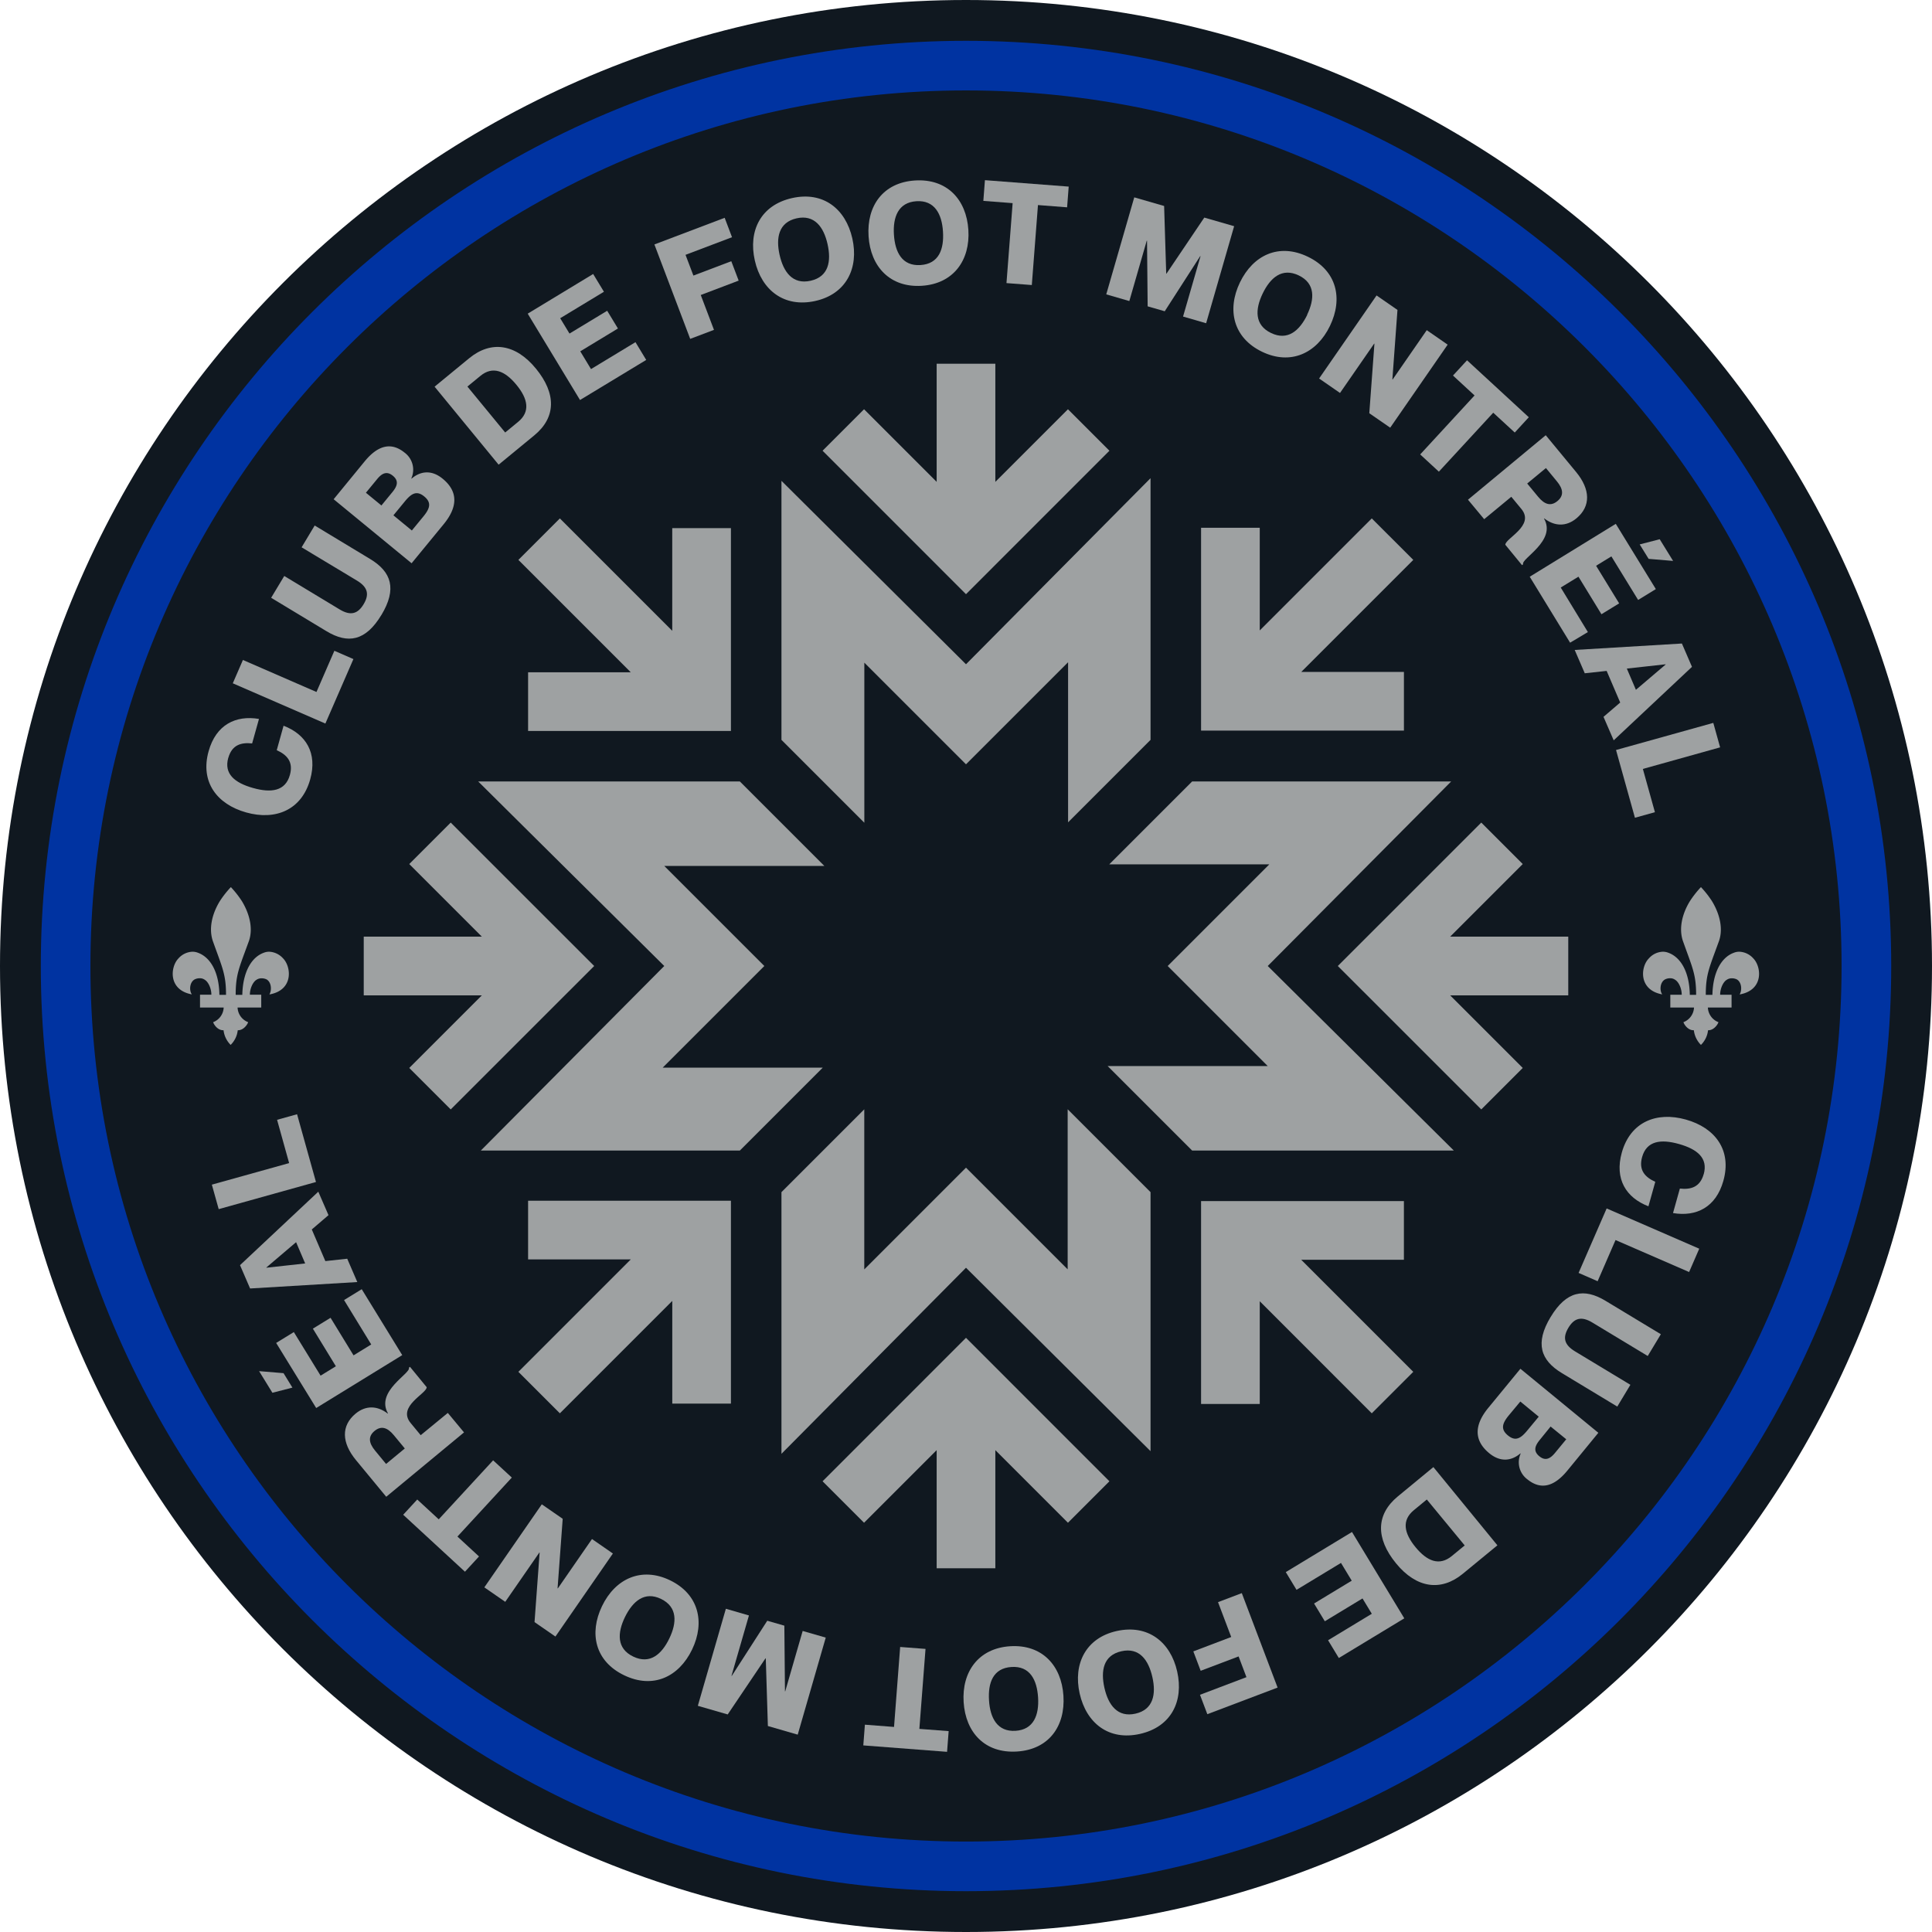
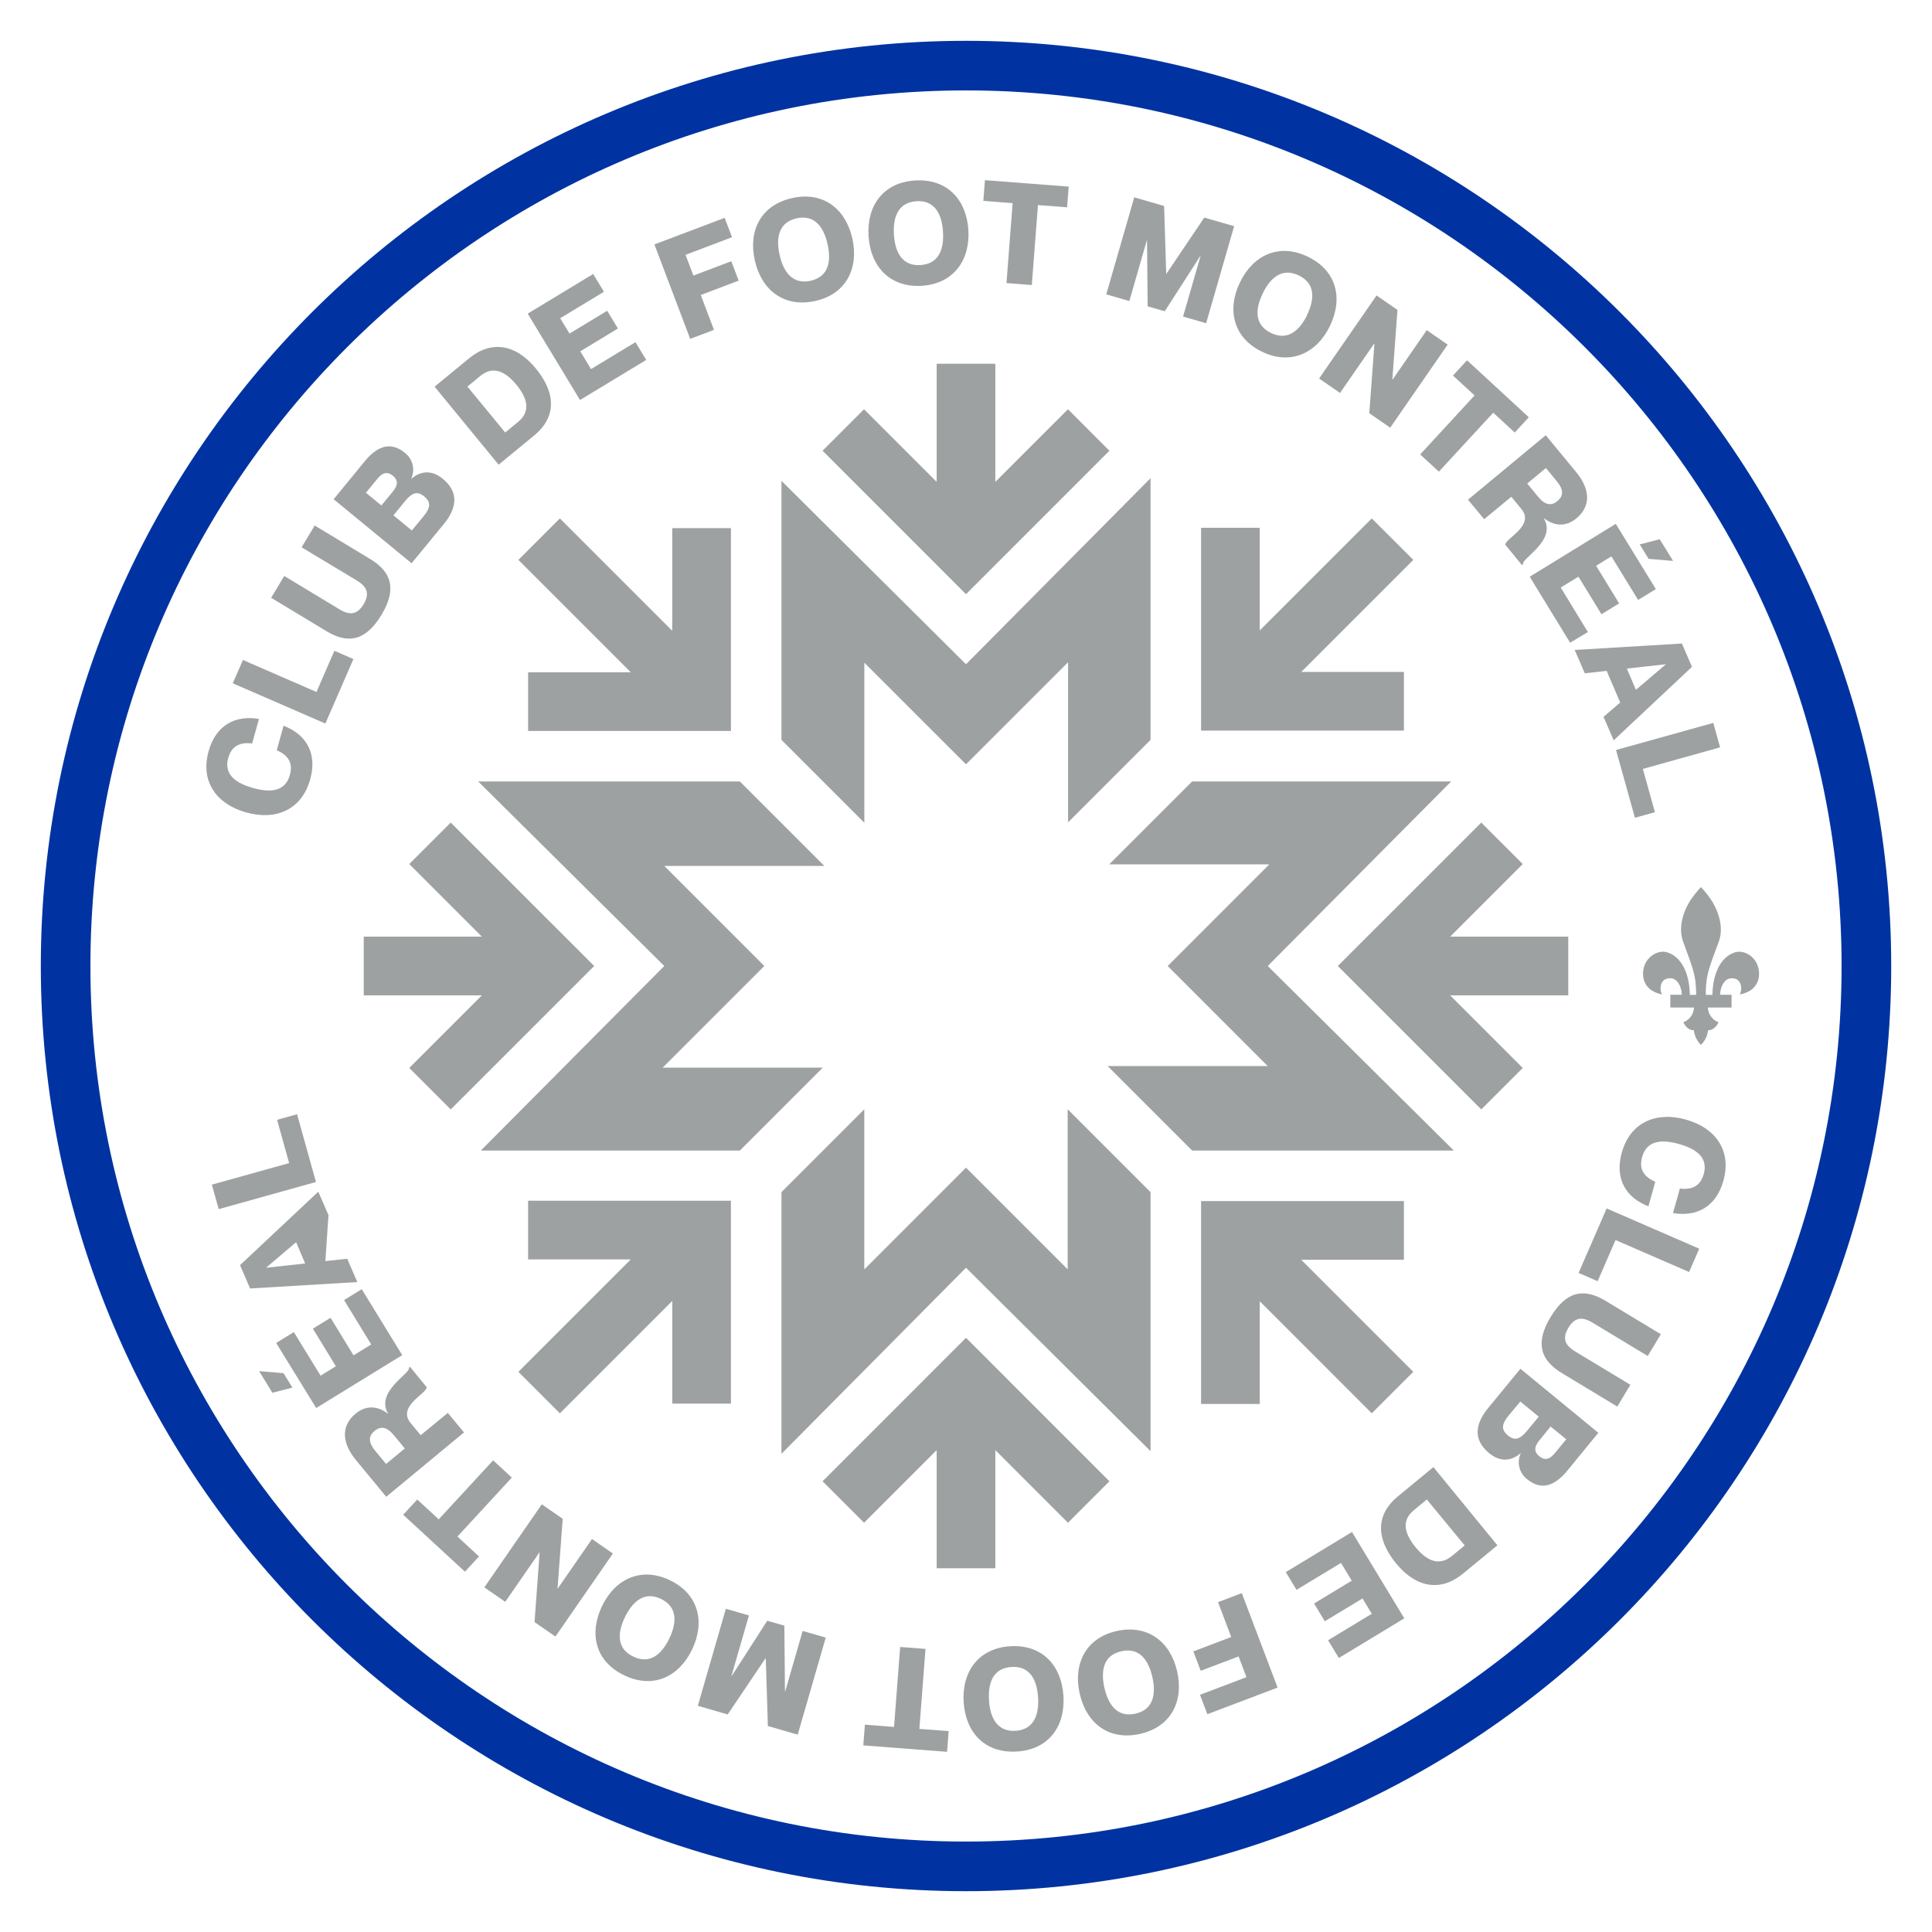
<svg xmlns="http://www.w3.org/2000/svg" viewBox="0 0 694 694">
  <title>CF Montreal logo - Brandlogos.net</title>
-   <path d="M747,400c0,191.64-155.36,347-347,347S53,591.64,53,400,208.36,53,400,53,747,208.36,747,400" transform="translate(-53 -53)" style="fill:#101820" />
  <path d="M400,732.34C216.74,732.34,67.66,583.25,67.66,400S216.74,67.66,400,67.66,732.35,216.74,732.35,400,583.26,732.34,400,732.34m0-646.86C226.58,85.48,85.48,226.57,85.48,400S226.58,714.51,400,714.51,714.52,573.42,714.52,400,573.42,85.48,400,85.48" transform="translate(-53 -53)" style="fill:#0033a1" />
  <path d="M135,325.2c-1.63,5.81,2.32,9,8.87,10.85s11.64,1.15,13.26-4.67c1.31-4.68-1-7.22-4.72-8.9l2.45-8.79c8,3.07,12.24,9.74,9.56,19.31-3.09,11-12.46,14.8-23,11.84s-16.57-11-13.48-22c2.66-9.53,9.75-13,18.09-11.59l-2.46,8.8c-4-.43-7.26.55-8.56,5.19" transform="translate(-53 -53)" style="fill:#9ea1a2" />
  <polygon points="87.26 237.07 113.68 248.57 120.11 233.77 126.95 236.75 116.88 259.91 83.62 245.45 87.26 237.07" style="fill:#9ea1a2" />
  <path d="M190,273.9c-5.65,9.39-12,10.49-19.73,5.83l-19.87-12,4.71-7.83,19.87,12c4,2.43,6.57,1.58,8.63-1.85s1.64-6.07-2.4-8.5L161.34,249.6l4.7-7.83,19.87,12c7.74,4.65,9.74,10.77,4.09,20.16" transform="translate(-53 -53)" style="fill:#9ea1a2" />
  <path d="M200.76,224.86l.08.07c2.92-2.52,6.94-3.42,11.13,0,6,4.89,5.15,10.6.38,16.4l-11.5,14-28-23L184,218.72c4.8-5.84,9.59-7,14.37-3.1a7.63,7.63,0,0,1,2.38,9.24M194,229.71c1.61-2,2.43-3.91.12-5.81s-4.07-.72-5.68,1.24l-4,4.86,5.57,4.57Zm6.94,13.85,4.16-5.06c2.41-2.94,2.93-5,.3-7.16s-4.51-1.22-6.93,1.72l-4.15,5.05Z" transform="translate(-53 -53)" style="fill:#9ea1a2" />
  <path d="M209.11,191.9l12.42-10.21c7.8-6.42,16.63-5.27,24,3.74s7.19,17.54-.6,23.95l-12.82,10.54Zm25.36,16.46,4.66-3.83c4.39-3.62,3.57-8.2-.62-13.3s-8.56-6.81-12.95-3.2l-4.66,3.83Z" transform="translate(-53 -53)" style="fill:#9ea1a2" />
  <polygon points="218.11 111.63 221.97 118 208.44 126.2 212.3 132.58 228.27 122.91 232.13 129.29 208.35 143.69 189.56 112.67 213.07 98.42 216.94 104.8 201.23 114.31 204.57 119.82 218.11 111.63" style="fill:#9ea1a2" />
  <polygon points="262.69 93.83 265.34 100.8 251.72 105.97 256.47 118.49 247.93 121.73 235.07 87.81 260.31 78.24 262.95 85.21 246.25 91.54 249.08 98.99 262.69 93.83" style="fill:#9ea1a2" />
  <path d="M324.14,146.57c-2.41-10.64,2.11-19.87,13.34-22.41s19.29,3.86,21.69,14.5-2.2,20-13.34,22.46-19.28-3.86-21.69-14.55m26.12-5.9c-1.38-6.14-4.7-10.69-11.13-9.24s-7.47,7-6.09,13.13,4.67,10.75,11.15,9.29,7.47-7,6.07-13.18" transform="translate(-53 -53)" style="fill:#9ea1a2" />
  <path d="M365,137.83c-.7-10.88,5.22-19.29,16.71-20s18.44,6.86,19.14,17.74-5.32,19.36-16.72,20.09S365.7,148.8,365,137.86m26.73-1.7c-.4-6.28-3-11.3-9.54-10.88s-8.48,5.72-8.08,12,2.91,11.36,9.55,10.93,8.48-5.72,8.07-12.05" transform="translate(-53 -53)" style="fill:#9ea1a2" />
  <polygon points="363.75 72.97 353.23 72.16 353.8 64.72 383.89 67.03 383.32 74.47 372.85 73.66 370.64 102.39 361.54 101.69 363.75 72.97" style="fill:#9ea1a2" />
  <polygon points="407.44 70.89 418.17 73.99 418.92 98.29 419.01 98.31 432.6 78.16 443.32 81.25 433.26 116.11 424.97 113.71 431.24 92.02 431.14 91.99 418.39 111.81 412.25 110.04 412.03 86.47 411.93 86.45 405.67 108.14 397.38 105.74 407.44 70.89" style="fill:#9ea1a2" />
  <path d="M498.4,154.45c4.75-9.82,14-14.24,24.4-9.23s12.69,15,7.94,24.85-14.14,14.24-24.42,9.27-12.68-15-7.92-24.89m24.12,11.65c2.74-5.67,3-11.3-3-14.17s-10.2.82-12.94,6.49-3,11.32,3,14.2,10.19-.82,13-6.52" transform="translate(-53 -53)" style="fill:#9ea1a2" />
  <polygon points="494.48 106.13 501.99 111.33 500.16 136.28 500.24 136.34 512.51 118.6 520.02 123.8 499.38 153.63 491.87 148.44 493.71 123.48 493.62 123.43 481.35 141.16 473.84 135.96 494.48 106.13" style="fill:#9ea1a2" />
  <polygon points="529.68 142.05 521.93 134.9 526.98 129.42 549.17 149.88 544.12 155.37 536.39 148.25 516.86 169.43 510.15 163.24 529.68 142.05" style="fill:#9ea1a2" />
  <path d="M608.25,209.34l10.89,13.19c5.14,6.22,5.39,12.33.11,16.69-3.72,3.07-7.88,2.82-11.53,0l-.09.06c4.58,8-8.36,14.41-7.5,16.4l-.4.33-6-7.32c0-2.33,10.71-6.87,5.77-12.86l-3.62-4.38-9.74,8.05-5.82-7Zm-6.66,17.35,3.94,4.77c2.33,2.82,4.57,3.47,6.92,1.53s2.14-4.27-.19-7.08l-3.94-4.78Z" transform="translate(-53 -53)" style="fill:#9ea1a2" />
  <path d="M634.62,269.74l-6.36,3.9L620,260.15l-6.36,3.9,9.75,16L617,283.86l-14.5-23.69,30.91-19,14.39,23.44-6.36,3.9-9.61-15.65-5.49,3.37ZM654,254.49l-8.79-.74L642,248.56l7.19-1.86Z" transform="translate(-53 -53)" style="fill:#9ea1a2" />
  <path d="M630.13,294l-7.86.85-3.62-8.38,38.51-2.31,3.62,8.38-28.12,26.4L629,310.5l6-5.14Zm10.51,6.79,10.67-9.08v-.09l-13.93,1.54Z" transform="translate(-53 -53)" style="fill:#9ea1a2" />
  <polygon points="617.89 268.46 590.14 276.21 594.47 291.75 587.29 293.75 580.5 269.41 615.44 259.67 617.89 268.46" style="fill:#9ea1a2" />
  <path d="M665,474.8c1.62-5.81-2.32-9-8.87-10.85s-11.63-1.15-13.26,4.67c-1.31,4.68,1,7.22,4.73,8.9l-2.46,8.8c-8-3.08-12.24-9.75-9.56-19.32,3.09-11,12.46-14.79,23-11.84s16.57,11,13.48,22c-2.66,9.53-9.75,13-18.09,11.59l2.46-8.8c4,.44,7.26-.55,8.56-5.19" transform="translate(-53 -53)" style="fill:#9ea1a2" />
  <polygon points="606.75 456.93 580.32 445.44 573.89 460.23 567.05 457.25 577.13 434.09 610.39 448.55 606.75 456.93" style="fill:#9ea1a2" />
  <path d="M610,526.1c5.65-9.39,12-10.49,19.73-5.83l19.87,12-4.71,7.82-19.87-12c-4-2.43-6.57-1.58-8.63,1.86s-1.64,6.06,2.4,8.49l19.87,12-4.71,7.82-19.86-12c-7.74-4.66-9.74-10.78-4.09-20.17" transform="translate(-53 -53)" style="fill:#9ea1a2" />
  <path d="M599.24,575.14l-.08-.07c-2.92,2.52-6.94,3.42-11.14,0-6-4.89-5.14-10.6-.37-16.39l11.5-14,28,23L616,581.28c-4.8,5.84-9.59,7-14.37,3.1a7.61,7.61,0,0,1-2.38-9.24m-.13-18.69-4.16,5c-2.41,2.94-2.93,5-.3,7.17s4.51,1.21,6.93-1.73l4.15-5Zm6.94,13.84c-1.61,2-2.43,3.91-.12,5.81s4.07.72,5.68-1.24l4-4.85L610,565.43Z" transform="translate(-53 -53)" style="fill:#9ea1a2" />
  <path d="M590.89,608.1l-12.42,10.21c-7.8,6.42-16.63,5.27-24-3.74s-7.19-17.54.6-24L567.89,580Zm-25.36-16.46-4.66,3.84c-4.39,3.61-3.58,8.19.61,13.29s8.57,6.81,13,3.2l4.66-3.83Z" transform="translate(-53 -53)" style="fill:#9ea1a2" />
  <polygon points="475.89 582.38 472.03 576 485.56 567.8 481.7 561.42 465.73 571.09 461.87 564.72 485.65 550.31 504.44 581.33 480.92 595.58 477.06 589.2 492.77 579.69 489.43 574.18 475.89 582.38" style="fill:#9ea1a2" />
  <polygon points="431.3 600.17 428.66 593.2 442.27 588.03 437.53 575.51 446.07 572.27 458.93 606.2 433.69 615.76 431.05 608.79 447.74 602.46 444.92 595.01 431.3 600.17" style="fill:#9ea1a2" />
  <path d="M475.86,653.43c2.4,10.64-2.12,19.87-13.35,22.41s-19.28-3.86-21.68-14.5,2.2-20,13.33-22.46,19.29,3.86,21.7,14.55m-26.13,5.9c1.39,6.14,4.71,10.69,11.14,9.24s7.47-7,6.08-13.13-4.66-10.75-11.14-9.29-7.47,7-6.08,13.18" transform="translate(-53 -53)" style="fill:#9ea1a2" />
  <path d="M435,662.17c.7,10.88-5.22,19.29-16.72,20s-18.43-6.85-19.13-17.74,5.32-19.36,16.72-20.08S434.3,651.2,435,662.14m-26.73,1.7c.4,6.28,3,11.31,9.54,10.89s8.48-5.73,8.08-12-2.91-11.36-9.55-10.93-8.48,5.72-8.07,12" transform="translate(-53 -53)" style="fill:#9ea1a2" />
  <polygon points="330.25 621.04 340.77 621.84 340.2 629.28 310.11 626.97 310.68 619.53 321.15 620.34 323.35 591.61 332.46 592.31 330.25 621.04" style="fill:#9ea1a2" />
  <polygon points="286.55 623.11 275.83 620.01 275.08 595.72 274.98 595.69 261.4 615.85 250.67 612.75 260.74 577.89 269.03 580.29 262.76 601.98 262.86 602.01 275.61 582.19 281.75 583.96 281.97 607.53 282.06 607.55 288.33 585.86 296.62 588.25 286.55 623.11" style="fill:#9ea1a2" />
  <path d="M301.6,645.55c-4.74,9.82-14,14.24-24.4,9.23s-12.68-15-7.94-24.85,14.14-14.23,24.42-9.27,12.68,15,7.92,24.89M277.48,633.9c-2.74,5.67-3,11.3,3,14.17s10.2-.82,12.94-6.49,3-11.31-2.94-14.21-10.2.82-13,6.53" transform="translate(-53 -53)" style="fill:#9ea1a2" />
  <polygon points="199.52 587.87 192.01 582.68 193.84 557.73 193.76 557.67 181.49 575.4 173.98 570.2 194.62 540.37 202.13 545.57 200.29 570.52 200.38 570.58 212.65 552.84 220.16 558.04 199.52 587.87" style="fill:#9ea1a2" />
  <polygon points="164.32 551.95 172.07 559.1 167.02 564.58 144.83 544.12 149.88 538.64 157.6 545.76 177.14 524.57 183.85 530.76 164.32 551.95" style="fill:#9ea1a2" />
  <path d="M191.74,590.66l-10.88-13.18c-5.14-6.23-5.39-12.34-.11-16.7,3.72-3.07,7.88-2.82,11.53,0l.08-.07c-4.57-8,8.37-14.41,7.51-16.4l.4-.33,6,7.32c0,2.34-10.71,6.87-5.77,12.86l3.62,4.38,9.74-8,5.82,7Zm6.67-17.35-3.94-4.77c-2.33-2.82-4.57-3.47-6.92-1.53s-2.14,4.27.19,7.08l3.94,4.78Z" transform="translate(-53 -53)" style="fill:#9ea1a2" />
  <path d="M146.07,545.53l8.78.73,3.19,5.19-7.19,1.85Zm19.32-15.26,6.35-3.9L180,539.86l6.35-3.91L176.59,520l6.35-3.9,14.55,23.68-30.91,19L152.2,535.4l6.35-3.9,9.61,15.65,5.49-3.37Z" transform="translate(-53 -53)" style="fill:#9ea1a2" />
-   <path d="M169.87,506l7.86-.85,3.62,8.38-38.51,2.31-3.62-8.38,28.12-26.39L171,489.5l-6,5.14Zm-10.51-6.79-10.67,9.08v.09l13.93-1.53Z" transform="translate(-53 -53)" style="fill:#9ea1a2" />
+   <path d="M169.87,506l7.86-.85,3.62,8.38-38.51,2.31-3.62-8.38,28.12-26.39L171,489.5Zm-10.51-6.79-10.67,9.08v.09l13.93-1.53Z" transform="translate(-53 -53)" style="fill:#9ea1a2" />
  <polygon points="76.1 425.54 103.86 417.8 99.53 402.25 106.71 400.25 113.5 424.59 78.56 434.34 76.1 425.54" style="fill:#9ea1a2" />
  <path d="M677.77,394.87a5.15,5.15,0,0,0-1.94.37c-4.54,1.64-7.54,7.08-7.71,15.13h-2.38c0-7.37,1.25-9.69,4.59-18.93,1.7-4.31.68-9.69-2.33-14.68a34.78,34.78,0,0,0-4-5.1,35.57,35.57,0,0,0-4,5.1c-3,4.93-4,10.32-2.32,14.68,3.28,9.24,4.59,11.56,4.59,18.93H660c-.12-8.1-3.18-13.49-7.71-15.13a5.43,5.43,0,0,0-2-.37,7,7,0,0,0-5,2.41c-3,3-3.8,11.34,4.81,12.92-1-1.36-.85-4.36,1-5.38a4,4,0,0,1,1.78-.42,3,3,0,0,1,1.9.59c1.19.73,2.32,3,2.32,5.33H653v4.59h8.51a5.91,5.91,0,0,1-3.8,5.27c.33,1,1.68,2.89,3.58,2.89h.16a8.88,8.88,0,0,0,2.55,5.27,8.6,8.6,0,0,0,2.55-5.27h.16c1.9,0,3.31-2,3.58-2.89a5.91,5.91,0,0,1-3.8-5.27H675v-4.59h-4.1c0-2.33,1.13-4.6,2.32-5.33a3.21,3.21,0,0,1,1.93-.57,4,4,0,0,1,1.75.4c1.82,1.07,1.88,4,1,5.38h.1c8.62-1.58,7.77-9.92,4.82-12.92a7.09,7.09,0,0,0-5-2.41" transform="translate(-53 -53)" style="fill:#9ea1a2" />
-   <path d="M149.69,394.87a5.19,5.19,0,0,0-1.94.37c-4.53,1.64-7.54,7.08-7.71,15.13h-2.38c0-7.37,1.25-9.69,4.6-18.93,1.7-4.31.67-9.69-2.33-14.68a35.57,35.57,0,0,0-4-5.1,34.78,34.78,0,0,0-4,5.1c-3,4.93-4,10.32-2.33,14.68,3.29,9.24,4.59,11.56,4.59,18.93h-2.38c-.11-8.1-3.17-13.49-7.71-15.13a5.34,5.34,0,0,0-2-.37,7.07,7.07,0,0,0-5,2.41c-2.94,3-3.79,11.33,4.82,12.92-1-1.36-.85-4.36,1-5.38a4,4,0,0,1,1.78-.42,3,3,0,0,1,1.91.59c1.19.73,2.32,3,2.32,5.32h-4.08v4.6h8.5a5.88,5.88,0,0,1-3.79,5.27c.33,1,1.67,2.89,3.57,2.89h.17a8.82,8.82,0,0,0,2.55,5.27,8.6,8.6,0,0,0,2.55-5.27h.16c1.9,0,3.3-2,3.58-2.89a5.89,5.89,0,0,1-3.8-5.27h8.5v-4.6h-4.08c0-2.32,1.14-4.59,2.32-5.32a3.24,3.24,0,0,1,1.94-.57,4.08,4.08,0,0,1,1.75.4c1.81,1.07,1.87,4,1,5.38h.12c8.61-1.59,7.76-9.92,4.81-12.92a7.11,7.11,0,0,0-5-2.41" transform="translate(-53 -53)" style="fill:#9ea1a2" />
  <polygon points="310.48 238.04 347 274.55 383.67 237.89 383.67 295.39 413.29 265.77 413.29 171.77 347 238.61 280.71 172.72 280.71 265.77 310.48 295.54 310.48 238.04" style="fill:#9ea1a2" />
  <polygon points="398.52 161.91 383.62 147.01 357.54 173.09 357.54 130.66 336.46 130.66 336.46 173.09 310.38 147.01 295.48 161.91 347 213.44 398.52 161.91" style="fill:#9ea1a2" />
  <polygon points="504.3 452.53 504.3 431.45 431.44 431.45 431.44 504.32 452.52 504.32 452.52 467.43 492.76 507.68 507.67 492.78 467.42 452.53 504.3 452.53" style="fill:#9ea1a2" />
  <polygon points="226.58 241.5 189.7 241.5 189.7 262.57 262.56 262.57 262.56 189.71 241.48 189.71 241.48 226.59 201.11 186.22 186.21 201.12 225.5 240.41 226.58 241.5" style="fill:#9ea1a2" />
  <polygon points="504.31 241.37 467.42 241.37 507.67 201.12 492.76 186.22 452.52 226.46 452.52 189.58 431.44 189.58 431.44 262.45 504.31 262.45 504.31 241.37" style="fill:#9ea1a2" />
  <polygon points="189.7 452.4 226.58 452.4 186.21 492.78 201.11 507.68 240.4 468.39 241.49 467.31 241.49 504.19 262.56 504.19 262.56 431.32 189.7 431.32 189.7 452.4" style="fill:#9ea1a2" />
  <polygon points="383.52 455.96 347 419.44 310.46 455.99 310.46 398.48 280.71 428.23 280.71 522.23 347 455.39 413.29 521.28 413.29 428.23 383.52 398.46 383.52 455.96" style="fill:#9ea1a2" />
  <polygon points="295.48 532.09 310.38 546.99 336.46 520.91 336.46 563.34 357.54 563.34 357.54 520.91 383.62 546.99 398.52 532.09 347 480.56 295.48 532.09" style="fill:#9ea1a2" />
  <polygon points="521.28 280.71 428.23 280.71 398.46 310.48 455.96 310.48 419.45 347 455.38 382.94 397.88 382.94 428.23 413.29 522.23 413.29 455.39 347 521.28 280.71" style="fill:#9ea1a2" />
  <polygon points="563.34 336.46 520.91 336.46 546.99 310.38 532.09 295.48 480.56 347 532.09 398.52 546.99 383.62 520.91 357.54 563.34 357.54 563.34 336.46" style="fill:#9ea1a2" />
  <polygon points="238.04 383.52 274.56 347 238.62 311.06 296.12 311.06 265.77 280.71 171.77 280.71 238.61 347 172.72 413.29 265.77 413.29 295.54 383.52 238.04 383.52" style="fill:#9ea1a2" />
  <polygon points="161.91 295.48 147.01 310.38 173.09 336.46 130.66 336.46 130.66 357.54 173.09 357.54 147.01 383.62 161.91 398.52 213.44 347 161.91 295.48" style="fill:#9ea1a2" />
</svg>